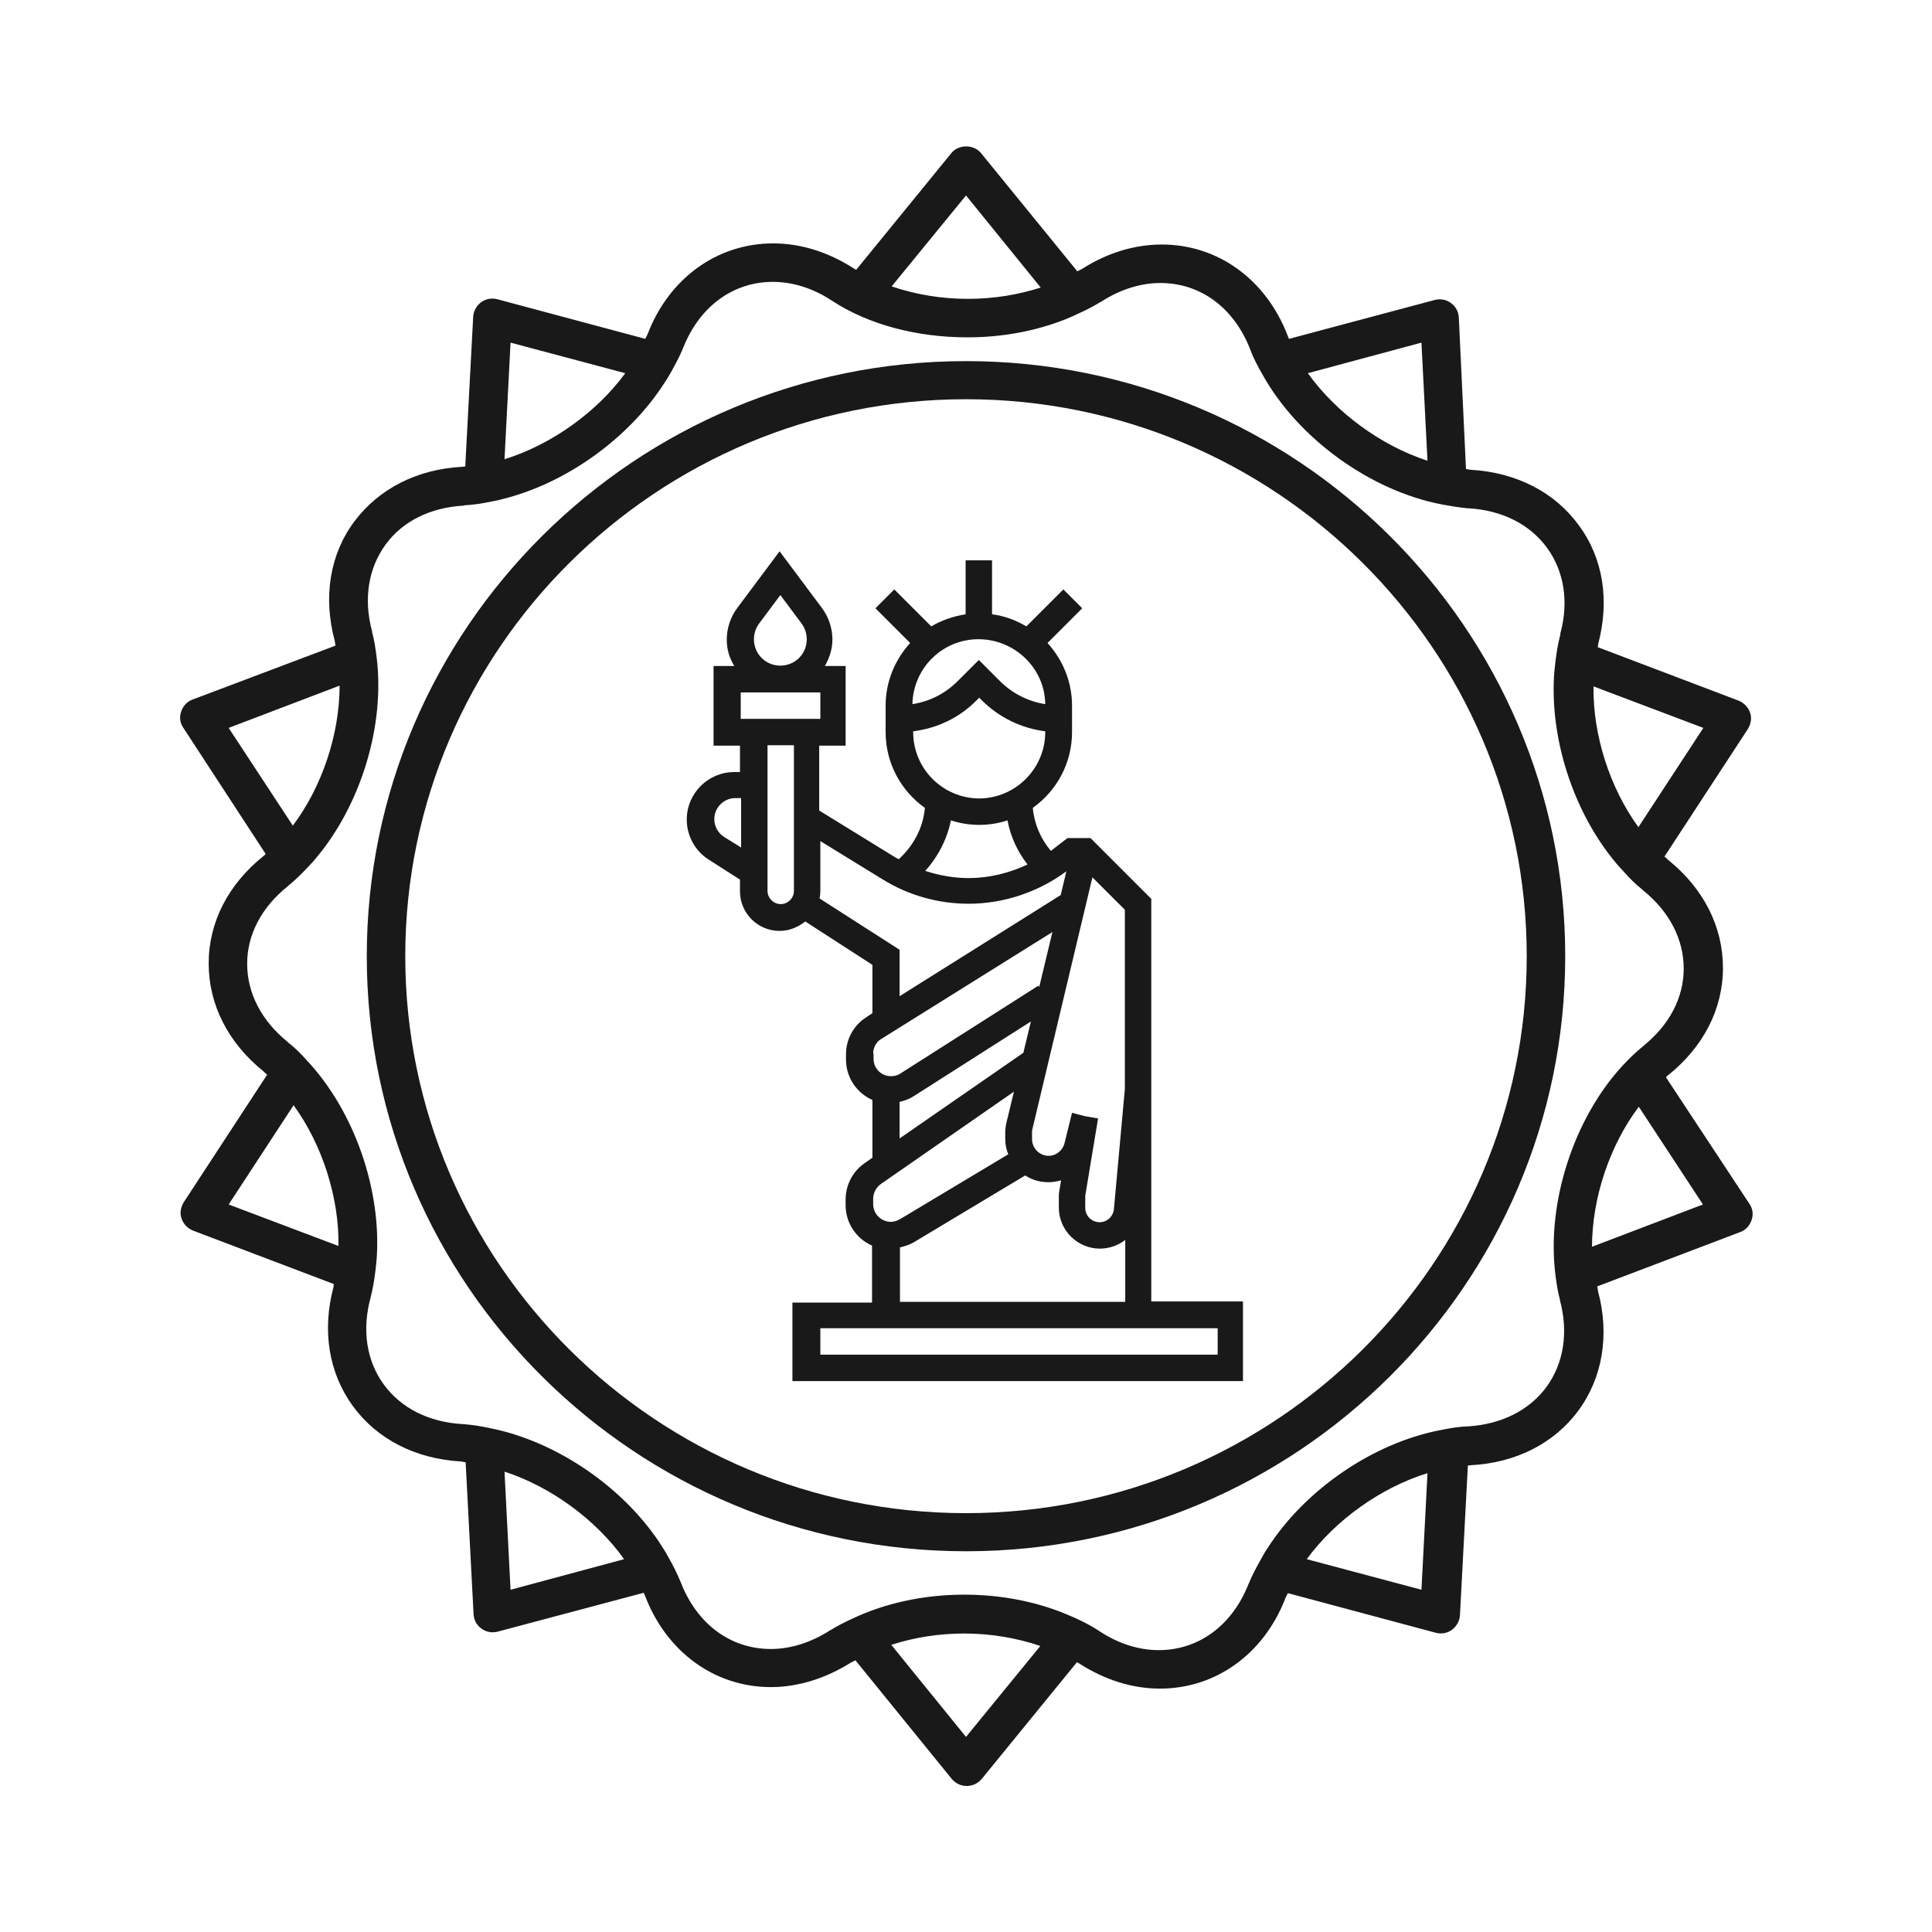
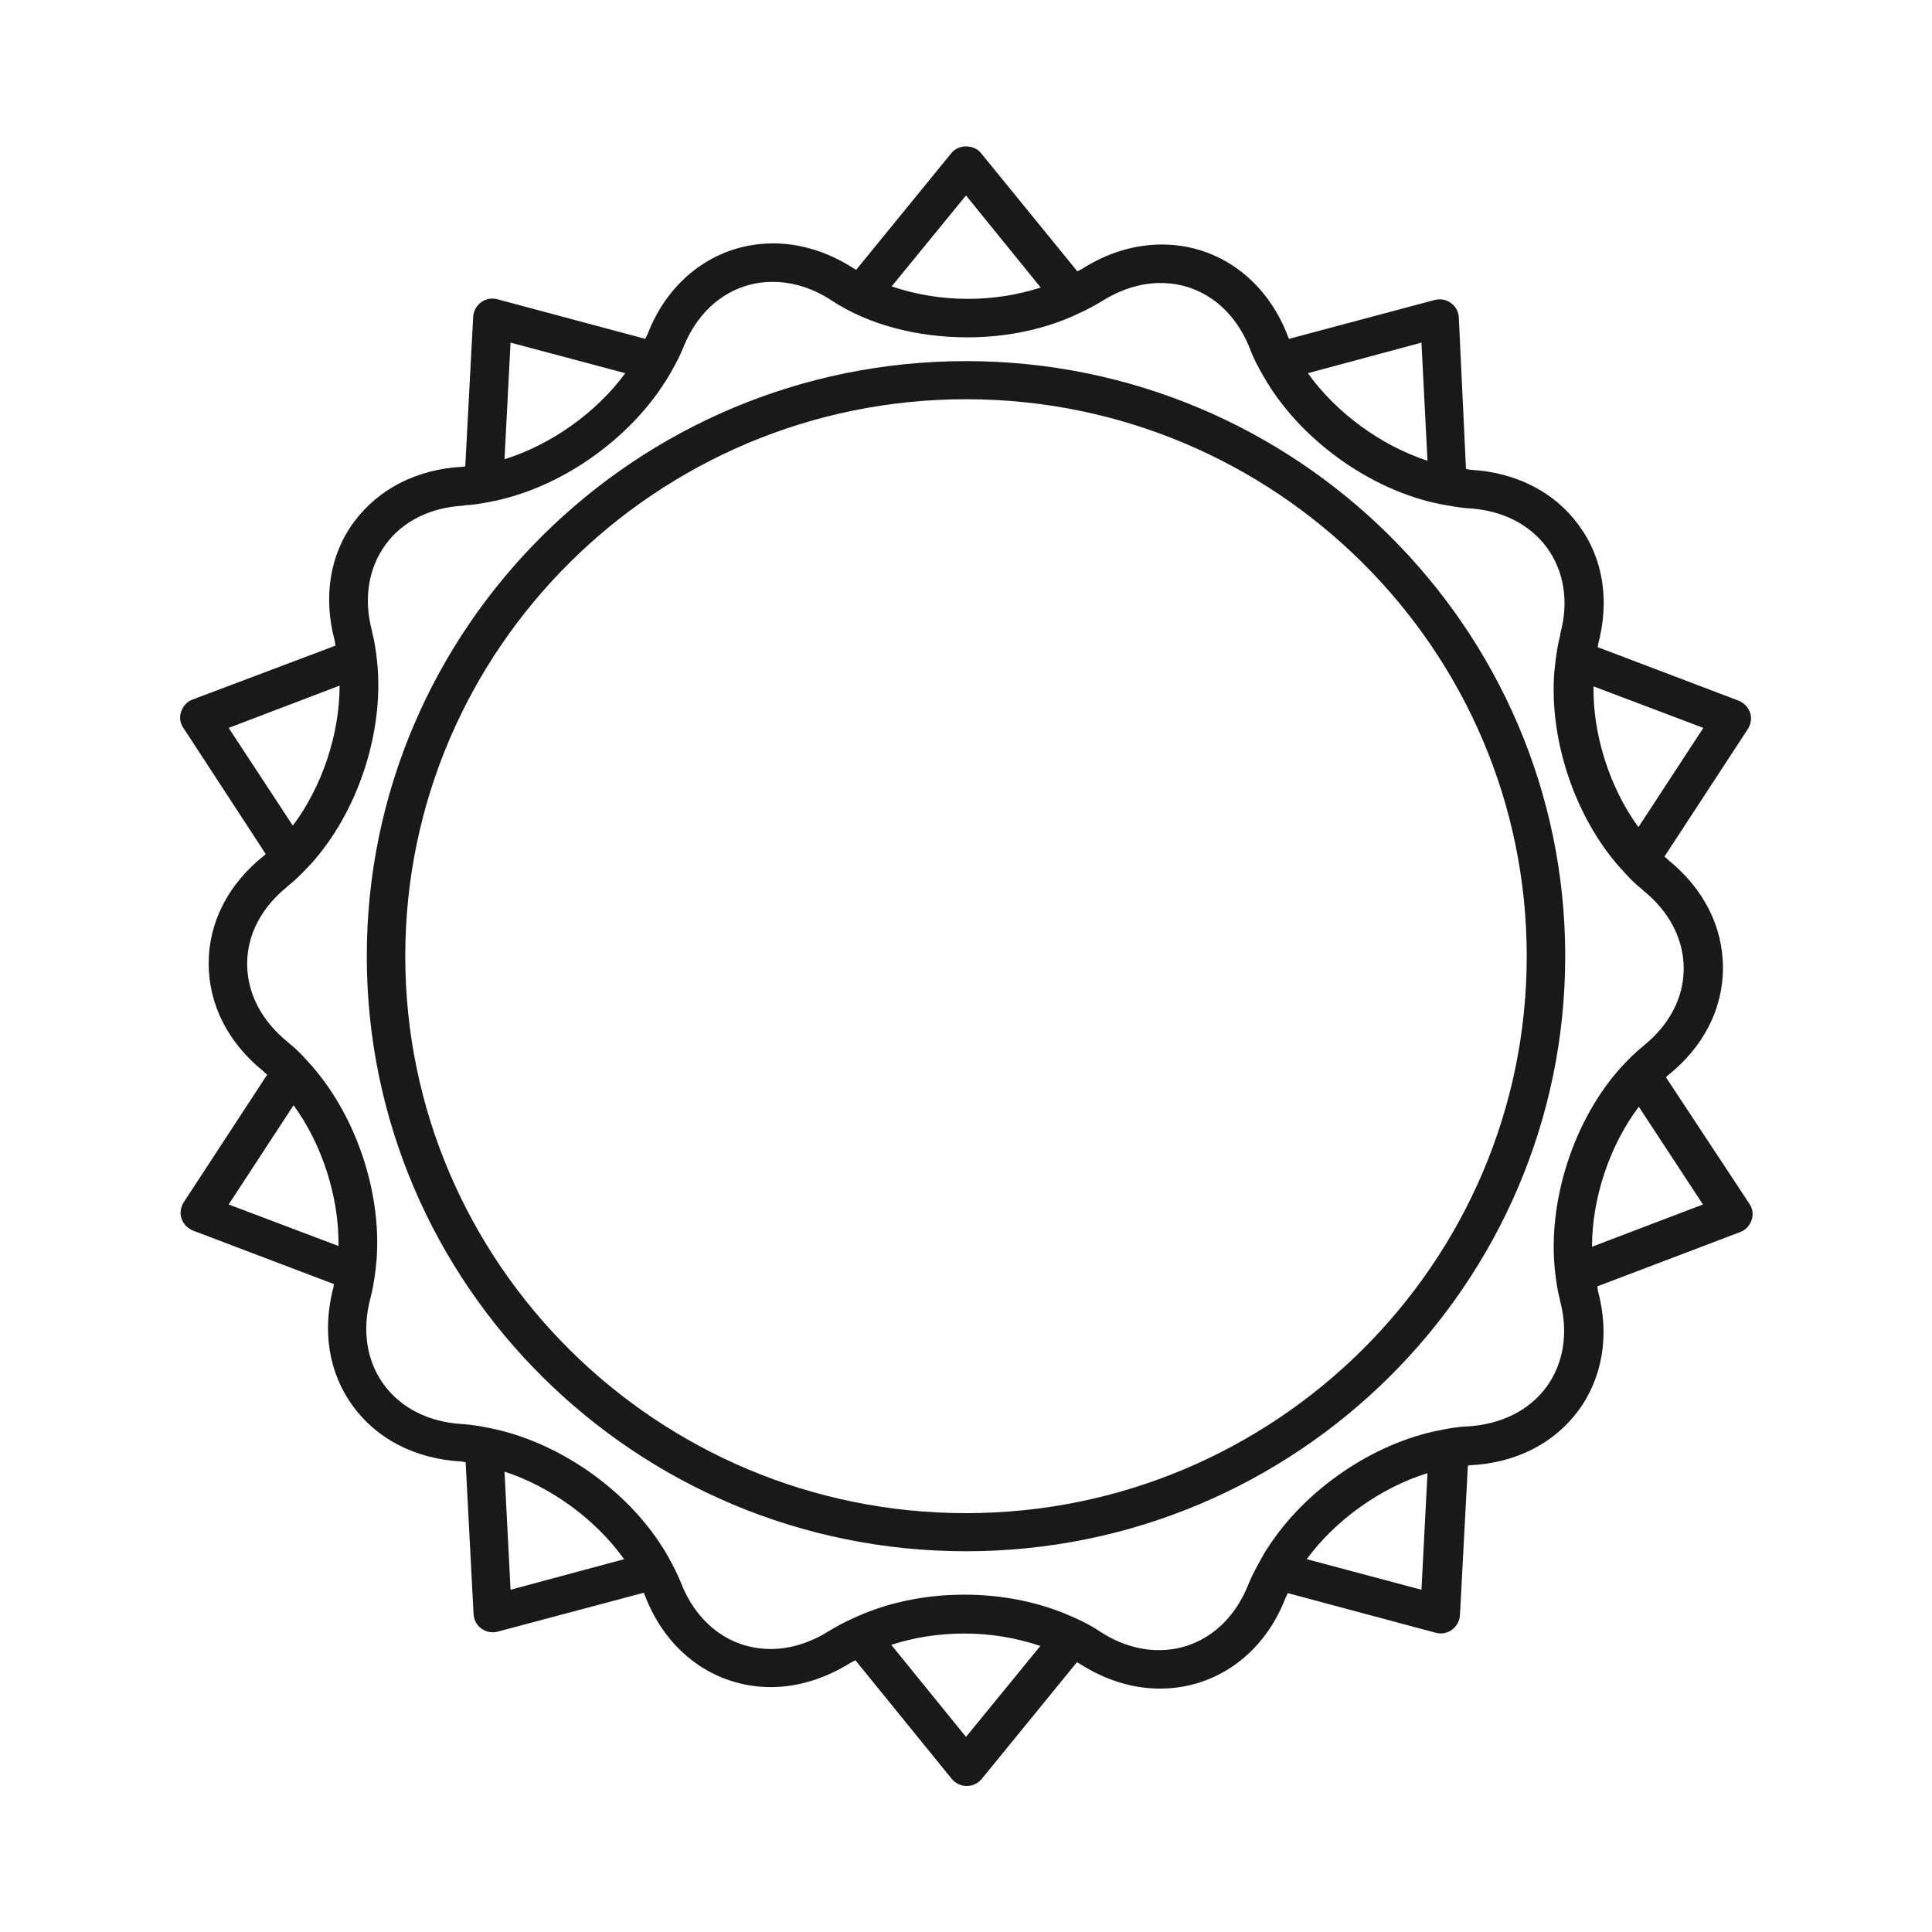
<svg xmlns="http://www.w3.org/2000/svg" version="1.1" id="Layer_1" x="0px" y="0px" viewBox="0 0 512 512" style="enable-background:new 0 0 512 512;" xml:space="preserve">
  <g fill="#1A1919">
-     <path d="M305.1,344.9V238.2L289,222.1h-6.1l-4.3,3.3c0,0-0.1,0-0.1,0.1c-2.7-3.2-4.4-7.1-4.8-11.4c6.3-4.5,10.4-11.8,10.4-20.1v-7 c0-6.4-2.5-12.2-6.5-16.6l9.2-9.2l-5-5l-9.8,9.8c-2.7-1.6-5.8-2.8-9.1-3.2v-14.3h-7v14.3c-3.3,0.5-6.4,1.6-9.1,3.2l-9.8-9.8l-5,5 l9.2,9.2c-4,4.4-6.5,10.2-6.5,16.6v7c0,8.3,4.1,15.6,10.4,20.1c-0.4,4.7-2.5,9.1-5.9,12.6l-1,1c-0.3-0.1-0.5-0.3-0.8-0.4 l-20.3-12.5v-17.2h7v-21.1h-5.5c1.2-2.1,2-4.5,2-7c0-3-1-6-2.8-8.4l-11.2-15l-11.2,15c-1.8,2.4-2.8,5.4-2.8,8.4c0,2.6,0.7,4.9,2,7 h-5.5v21.1h7v7h-1.5c-6.9,0-12.6,5.6-12.6,12.6c0,4.3,2.2,8.3,5.8,10.6l8.3,5.3v3.1c0,5.8,4.7,10.5,10.5,10.5c2.6,0,4.9-1,6.8-2.5 l17.8,11.5v12.8l-1.5,1c-3.4,2.1-5.5,5.8-5.5,9.9v1.4c0,4.8,2.9,8.9,7,10.7v15.3l-2,1.4c-3.2,2.2-5.1,5.8-5.1,9.7v1.5 c0,4.8,2.9,8.9,7,10.7v15.1h-21.1V366h119.4v-21.1H305.1z M298.1,288.6l-2.9,31.8c-0.2,2-1.8,3.5-3.8,3.5c-2.1,0-3.8-1.7-3.8-3.8 v-2.7c0-0.2,0-0.4,0-0.5l3.4-20.5l-3.5-0.6l-3.4-0.9l-2,8.1c-0.5,1.9-2.2,3.3-4.2,3.3c-2.4,0-4.4-2-4.4-4.4v-1.7c0-0.3,0-0.7,0.1-1 l15.9-66.7l8.6,8.6V288.6z M277,186.6c-4.5-0.7-8.7-2.8-12-6.1l-5.6-5.6l-5.6,5.6c-3.3,3.3-7.4,5.4-12,6.1 c0.2-9.5,7.9-17.2,17.5-17.2S276.9,177.1,277,186.6z M242,194v-0.2c6.4-0.8,12.3-3.6,16.9-8.3l0.6-0.6l0.6,0.6 c4.6,4.6,10.5,7.5,16.9,8.3v0.2c0,9.7-7.9,17.6-17.6,17.6C249.8,211.5,242,203.7,242,194z M252,217.4c2.4,0.8,4.9,1.2,7.5,1.2 s5.1-0.4,7.5-1.2c0.8,4.3,2.6,8.2,5.3,11.7c-4.9,2.3-10.2,3.6-15.6,3.6c-3.9,0-7.8-0.7-11.5-1.9C248.7,226.9,251,222.3,252,217.4z  M217.4,190.5h-21.1v-7h21.1V190.5z M199.8,169.4c0-1.5,0.5-3,1.4-4.2l5.6-7.5l5.6,7.5c0.9,1.2,1.4,2.7,1.4,4.2c0,3.9-3.1,7-7,7 S199.8,173.3,199.8,169.4z M191.9,221.8c-1.6-1-2.6-2.8-2.6-4.7c0-3.1,2.5-5.6,5.6-5.6h1.5v13.1L191.9,221.8z M206.9,239.6 c-1.9,0-3.5-1.6-3.5-3.5v-38.6h7v38.6C210.4,238,208.8,239.6,206.9,239.6z M217.2,238.1c0.1-0.6,0.2-1.3,0.2-2v-13.2l16.6,10.2 c6.8,4.2,14.7,6.4,22.7,6.4c9.3,0,18.5-3.1,25.9-8.6l-1.5,6.3L238.4,264v-12.3L217.2,238.1z M231.4,279.2c0-1.6,0.8-3.1,2.2-3.9 l45.3-28.3l-3.5,14.6l-0.2-0.4l-36.6,23.3c-0.7,0.5-1.6,0.7-2.5,0.7c-2.6,0-4.6-2.1-4.6-4.6V279.2z M238.4,292 c1.4-0.3,2.7-0.8,3.9-1.6l30.9-19.7l-2,8.3l-32.8,22.7V292z M231.4,317.7c0-1.6,0.8-3,2-3.9l35.3-24.5l-2,8.3 c-0.2,0.9-0.3,1.8-0.3,2.6v1.7c0,1.4,0.3,2.8,0.8,4l-28.7,17.2c-0.7,0.4-1.6,0.7-2.4,0.7c-2.6,0-4.7-2.1-4.7-4.7V317.7z M238.4,330.6c1.3-0.3,2.6-0.7,3.8-1.4l29.5-17.7c1.8,1.2,3.9,1.8,6.2,1.8c1.1,0,2.2-0.2,3.3-0.5l-0.5,3c-0.1,0.5-0.1,1-0.1,1.5 v2.7c0,6,4.9,10.9,10.9,10.9c2.5,0,4.9-0.9,6.7-2.3v16.4h-59.7V330.6z M322.7,359H217.4v-7h105.3V359z" />
-   </g>
+     </g>
  <g fill="#1A1919">
    <path d="M256,401c-81.9,0-148.6-66.2-148.6-147.6S174.1,105.8,256,105.8s148.6,66.2,148.6,147.6S337.9,401,256,401     M256,95.7c-87.6,0-158.8,70.8-158.8,157.7c0,87,71.2,157.7,158.8,157.7s158.8-70.8,158.8-157.7S343.6,95.7,256,95.7" />
    <path d="M421.9,330.4c0-12.9,4.7-26.9,12.4-37.1l17,25.9L421.9,330.4z M412.2,337.8c0.3,2.3,0.6,4.5,1.2,6.6    c0,0.1,0,0.2,0,0.2c2.3,8.5,1,16.7-3.6,23c-4.6,6.2-11.9,9.8-20.6,10.4c-0.1,0-0.2,0-0.3,0c-2.4,0.1-4.8,0.5-7.2,1    c-17.8,3.4-35.9,15.8-45.8,31.3c-0.7,1-1.3,2.1-1.9,3.2c-1.1,2-2.2,4-3,6c0,0.1-0.1,0.2-0.1,0.2c-4.3,11-13.2,17.6-23.8,17.6    c-5.3,0-10.7-1.7-15.7-5c-2.7-1.8-5.8-3.3-9-4.6c-8-3.3-17.2-5.1-26.9-5.1c-10.8,0-21.1,2.3-29.7,6.4c-2,0.9-3.9,1.9-5.7,3    c-0.1,0-0.1,0.1-0.2,0.1c-5,3.2-10.4,4.9-15.6,4.9c-10.7,0-19.6-6.6-23.9-17.7c-0.9-2.2-2-4.4-3.2-6.5c-0.4-0.8-0.9-1.6-1.4-2.4    c-9.8-15.8-28.1-28.5-46.3-32c-2.2-0.5-4.5-0.8-6.7-1c-0.1,0-0.2,0-0.2,0c-8.9-0.5-16.3-4.2-20.9-10.5s-5.8-14.5-3.5-23    c0.6-2.3,1-4.7,1.3-7.2c0.1-0.9,0.2-1.8,0.3-2.8c1.4-18.5-5.9-39.5-18.5-52.9c-1.5-1.7-3.1-3.3-4.9-4.7c-0.1-0.1-0.1-0.1-0.2-0.2    c-6.9-5.6-10.7-12.9-10.7-20.7c0-7.7,3.8-14.9,10.6-20.4c0.1-0.1,0.1-0.1,0.2-0.2c1.9-1.5,3.6-3.2,5.3-5c0.6-0.7,1.3-1.3,1.9-2.1    c12.1-14.2,18.6-35.4,16.3-53.6c-0.3-2.3-0.6-4.5-1.2-6.6c0-0.1,0-0.2,0-0.2c-2.3-8.6-1-16.7,3.6-23c4.5-6.2,11.9-9.8,20.6-10.3    c0.1,0,0.2,0,0.3-0.1c2.4-0.1,4.8-0.5,7.2-1c0.9-0.2,1.8-0.3,2.7-0.6c16.9-4.1,33.6-16.1,43-30.7l0,0c0.7-1,1.3-2.1,1.9-3.1    c1.1-2,2.2-4,3-6c0-0.1,0.1-0.1,0.1-0.2c4.3-11,13.2-17.6,23.8-17.6c5.3,0,10.7,1.7,15.7,5c9.6,6.3,22.4,9.7,35.9,9.7    c9.3,0,18.2-1.7,26-4.8c1.2-0.5,2.4-1,3.6-1.6c2-0.9,3.9-1.9,5.7-3c0.1,0,0.2-0.1,0.2-0.1c5-3.2,10.4-4.9,15.6-4.9    c10.7,0,19.6,6.6,23.9,17.8c0.8,2.2,2,4.4,3.2,6.5c9.4,16.9,28.6,30.8,47.6,34.4c2.2,0.4,4.5,0.8,6.7,1c0.1,0,0.2,0,0.2,0    c8.9,0.5,16.3,4.2,20.9,10.5c4.5,6.2,5.8,14.3,3.5,22.7c0,0.1,0,0.2,0,0.3c-0.6,2.3-1,4.7-1.3,7.2c-0.1,0.9-0.2,1.8-0.3,2.8    c-1.3,17.3,5,36.8,16.1,50.2c0.8,1,1.6,1.8,2.4,2.7c1.5,1.7,3.1,3.3,4.9,4.7c0.1,0.1,0.1,0.1,0.2,0.2c6.9,5.6,10.7,12.9,10.7,20.7    c0,7.7-3.8,14.9-10.6,20.4c-0.1,0.1-0.1,0.1-0.2,0.2c-1.9,1.5-3.6,3.2-5.3,5C417.1,296.3,409.8,318.7,412.2,337.8z M376.7,421.3    l-30.4-8.1c7.6-10.4,19.7-19,32-22.8L376.7,421.3z M256,460.3l-19.8-24.4c5.9-1.9,12.4-3,19.3-3c7.2,0,14,1.2,20.2,3.3L256,460.3z     M135.3,421.3l-1.6-31.3c12.3,4,24.2,12.7,31.7,23.2L135.3,421.3z M60.6,319.2l17.2-26.3c7.6,10.4,12.1,24.5,11.9,37.3L60.6,319.2    z M60.6,192.9L90,181.7c0,12.9-4.7,26.9-12.4,37.1L60.6,192.9z M135.3,90.8l30.4,8.1c-7.6,10.4-19.7,19-32,22.8L135.3,90.8z     M256,51.8l19.8,24.4c-5.9,1.9-12.4,3-19.3,3c-7.2,0-14-1.2-20.2-3.3L256,51.8z M376.7,90.8l1.6,31.3c-12.3-4-24.2-12.7-31.7-23.2    L376.7,90.8z M451.4,192.9l-17.2,26.3c-7.6-10.4-12.1-24.5-11.9-37.3L451.4,192.9z M441.5,285.5c0.2-0.2,0.3-0.4,0.5-0.5    c9.4-7.5,14.6-17.6,14.6-28.5c0-10.9-5.1-21-14.5-28.6c-0.3-0.3-0.6-0.6-1-0.9l22.1-33.8c0.8-1.3,1.1-2.9,0.6-4.3    c-0.5-1.5-1.6-2.6-3-3.2l-37.4-14.2c0.1-0.2,0.1-0.5,0.1-0.7c3.1-11.6,1.4-22.8-5.1-31.6c-6.4-8.8-16.6-14-28.6-14.7    c-0.4,0-0.9-0.2-1.3-0.2l-1.9-40.2c-0.1-1.5-0.8-2.9-2.1-3.8c-1.2-0.9-2.8-1.2-4.3-0.8l-38.6,10.3c-0.1-0.2-0.2-0.4-0.3-0.7    c-5.7-15-18.5-24.3-33.4-24.3c-7.2,0-14.5,2.2-21.2,6.5c-0.4,0.2-0.8,0.4-1.2,0.6L260,40.6c-1.9-2.4-6-2.4-7.9,0l-25.2,30.9    c-0.2-0.1-0.4-0.2-0.7-0.4c-6.7-4.3-14-6.6-21.3-6.6c-14.8,0-27.6,9.2-33.3,24.1c-0.2,0.4-0.4,0.8-0.6,1.2l-39.2-10.5    c-1.5-0.4-3.1-0.1-4.3,0.8c-1.2,0.9-2,2.3-2.1,3.8l-2.1,39.7c-0.2,0-0.5,0.1-0.7,0.1c-12,0.6-22.2,5.8-28.7,14.5    c-6.5,8.7-8.3,20-5.2,31.6c0.1,0.4,0.1,0.9,0.2,1.3L51,185.4c-1.4,0.5-2.5,1.7-3,3.2s-0.3,3,0.6,4.3l21.8,33.4    c-0.2,0.2-0.3,0.4-0.5,0.5c-9.4,7.5-14.6,17.6-14.6,28.5c0,10.9,5.1,21,14.5,28.6c0.3,0.3,0.6,0.6,1,0.9l-22.1,33.8    c-0.8,1.3-1.1,2.9-0.6,4.3c0.5,1.5,1.6,2.6,3,3.2l37.4,14.2c-0.1,0.2-0.1,0.5-0.1,0.7c-3.1,11.6-1.3,22.8,5.1,31.6    c6.4,8.8,16.6,14,28.6,14.7c0.4,0,0.9,0.2,1.3,0.2l2.1,40.3c0.1,1.5,0.8,2.9,2.1,3.8c1.2,0.9,2.8,1.2,4.3,0.8l38.7-10.3    c0.1,0.2,0.2,0.4,0.3,0.7c5.7,15,18.5,24.3,33.4,24.3c7.2,0,14.5-2.3,21.2-6.5c0.4-0.2,0.8-0.4,1.2-0.6l25.5,31.4    c1,1.2,2.4,1.9,4,1.9s3-0.7,4-1.9l25.2-30.9c0.2,0.1,0.4,0.2,0.7,0.4c6.7,4.3,14,6.6,21.3,6.6c14.8,0,27.6-9.2,33.3-24.1    c0.2-0.4,0.4-0.8,0.6-1.2l39.2,10.5c1.5,0.4,3.1,0.1,4.3-0.8c1.2-0.9,2-2.3,2.1-3.8l2.1-39.7c0.2,0,0.5-0.1,0.7-0.1    c12-0.6,22.2-5.8,28.6-14.5s8.3-20,5.2-31.6c-0.1-0.4-0.1-0.9-0.2-1.3l37.9-14.4c1.4-0.5,2.5-1.7,3-3.2s0.3-3-0.6-4.3L441.5,285.5    z" />
  </g>
</svg>